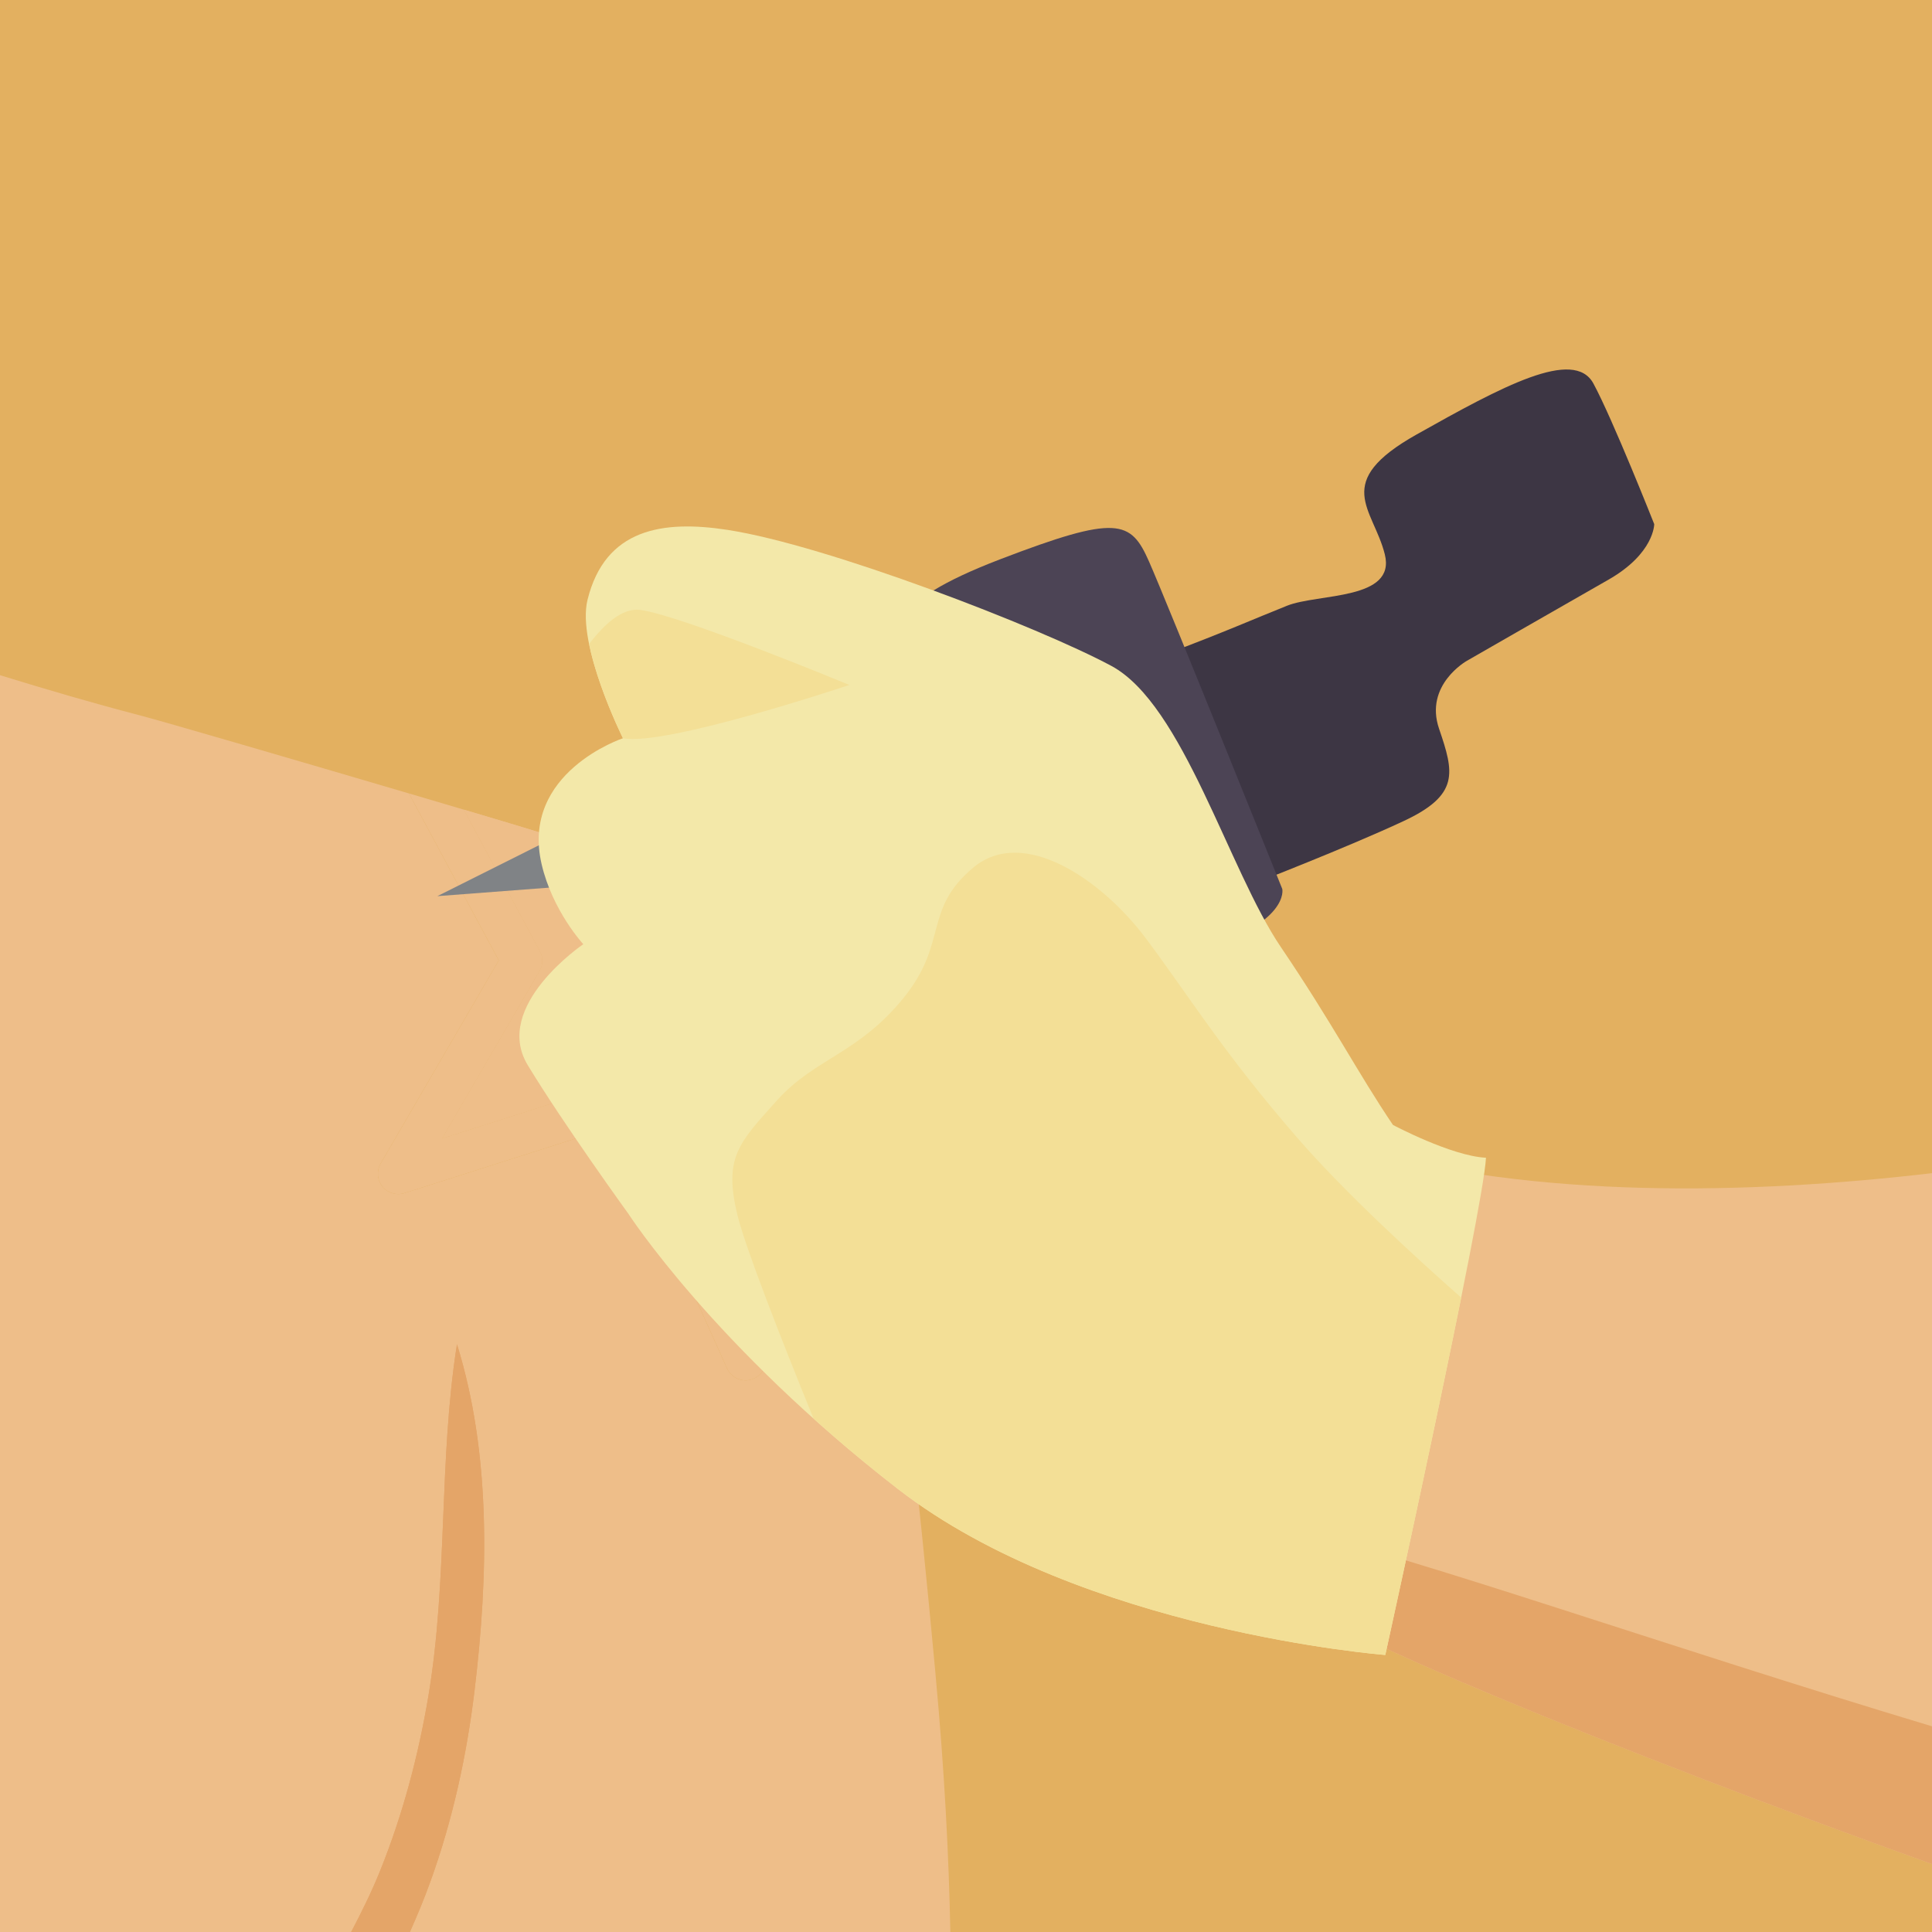
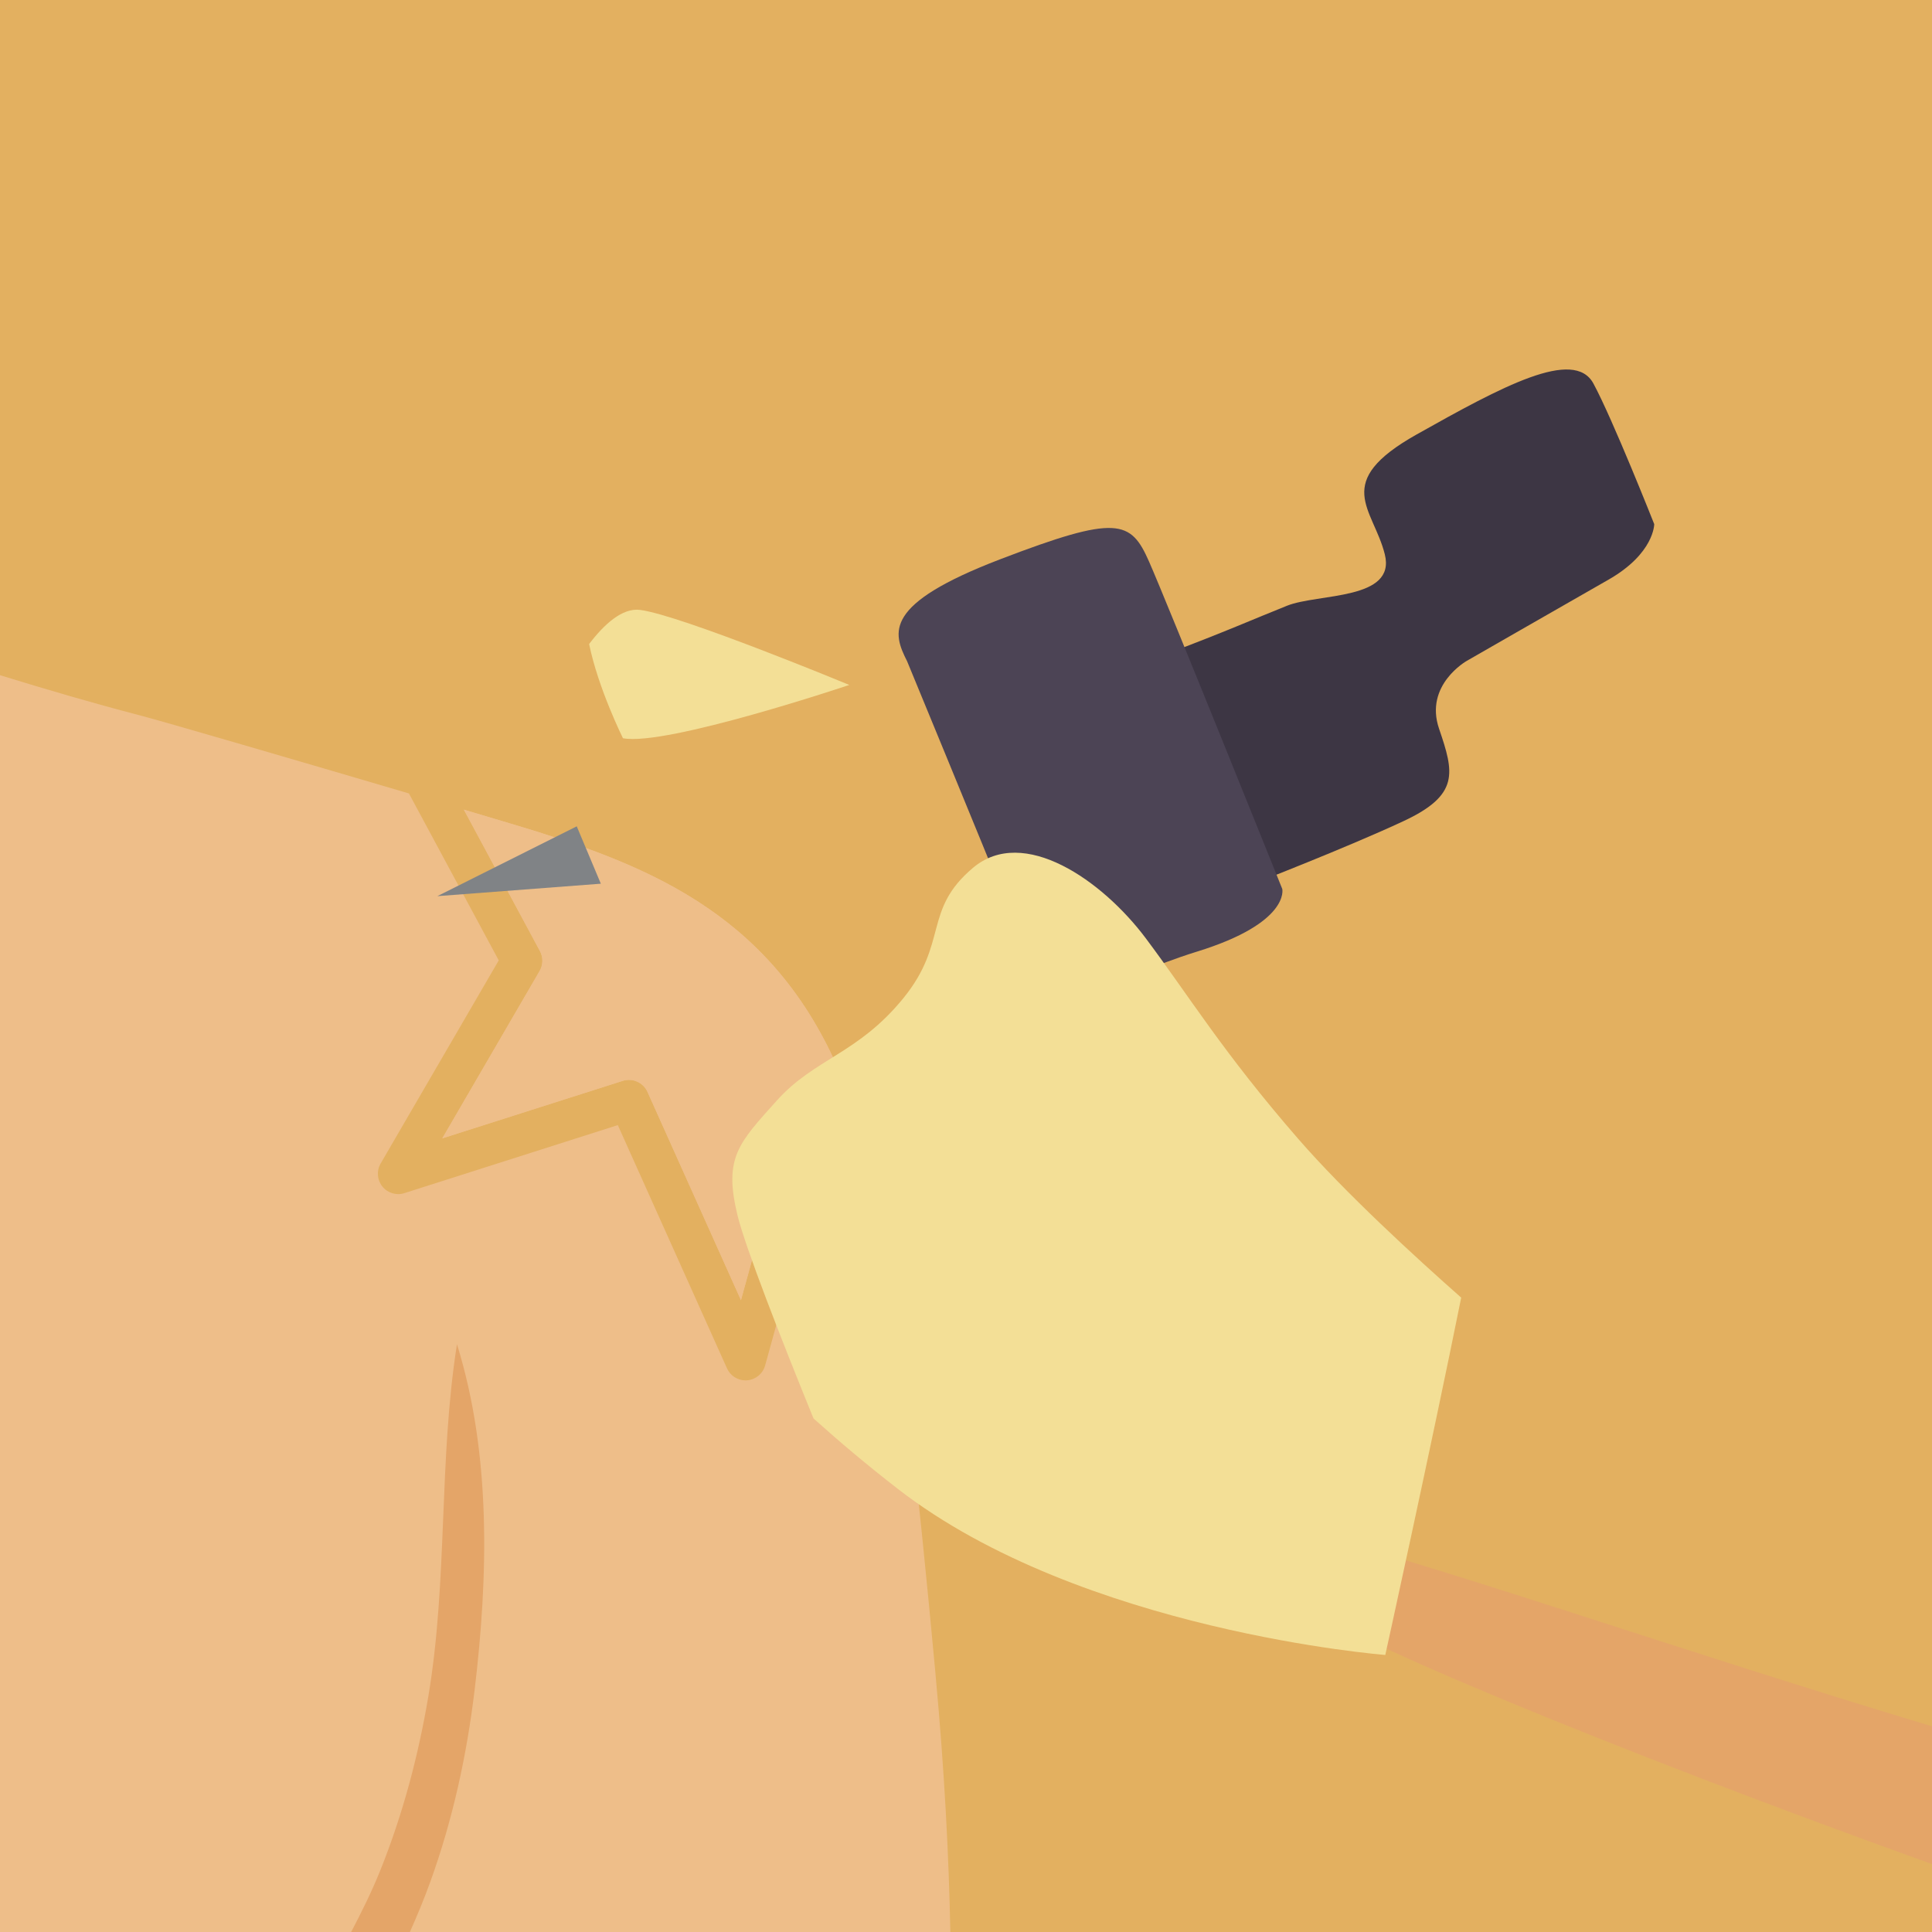
<svg xmlns="http://www.w3.org/2000/svg" id="Layer_1" viewBox="0 0 1080 1080">
  <defs>
    <style>
      .cls-1 {
        fill: #4c4455;
      }

      .cls-2 {
        fill: #f3e8a9;
      }

      .cls-3 {
        fill: #808386;
      }

      .cls-4 {
        fill: #3d3644;
      }

      .cls-5 {
        fill: #e3b060;
      }

      .cls-6 {
        fill: #eebe89;
      }

      .cls-7 {
        fill: #f3df96;
      }

      .cls-8 {
        fill: #e4a568;
      }

      .cls-9 {
        fill: #fdc20a;
      }
    </style>
  </defs>
  <rect class="cls-5" x="-.5" y="-.5" width="1080.5" height="1081" />
  <path class="cls-9" d="M190.47,894.72h-.02s.02,0,.02,0Z" />
  <g>
    <path class="cls-6" d="M301.66,542.78l-54.41,93.57,100.88-32.15c5.44-1.76,11.45.89,13.82,6.18l52.25,116.42,28.84-104.65c1.37-4.94,5.86-8.36,10.98-8.35l21.03.04c-34.84-96.39-103.56-126.49-174.67-148.9-5.31-1.67-20.68-6.28-41.08-12.33l42.54,79.07c1.87,3.48,1.8,7.68-.18,11.1Z" />
    <path class="cls-6" d="M523.05,936.77c-9.86-106.6-19.01-190.69-33.3-267.68-2.14-11.51-4.64-22.31-7.46-32.48l-19.63-.05-34.94,126.73c-1.28,4.62-5.31,7.94-10.08,8.32-.31.02-.6.04-.9.03-4.44,0-8.51-2.61-10.35-6.72l-61.03-135.98-119.31,38.03c-4.44,1.44-9.36-.04-12.31-3.71-2.95-3.67-3.33-8.77-.97-12.83l66.03-113.57-50.21-93.32c-60.29-17.78-137.77-40.39-151.87-44.04-23.92-6.19-50.99-14.14-76.74-22.07v703.07h531.28c-.85-42.96-3.23-89.65-8.23-143.73Z" />
-     <path class="cls-6" d="M345.37,628.93l61.03,135.98c1.84,4.11,5.91,6.71,10.35,6.72.3,0,.59-.01.9-.03,4.78-.37,8.8-3.7,10.08-8.32l34.94-126.73,19.63.05c-2.21-7.97-4.63-15.55-7.24-22.76l-21.03-.04c-5.12,0-9.61,3.41-10.98,8.35l-28.84,104.65-52.25-116.42c-2.38-5.29-8.38-7.93-13.82-6.18l-100.88,32.15,54.41-93.57c1.98-3.42,2.05-7.62.18-11.1l-42.54-79.07c-9.34-2.77-19.74-5.85-30.7-9.08l50.21,93.32-66.03,113.57c-2.36,4.06-1.98,9.16.97,12.83,2.94,3.67,7.87,5.15,12.31,3.71" />
  </g>
  <path class="cls-8" d="M229.13,1080c4.13-9.25,8.01-18.62,11.45-28.15,12.51-34.65,20.37-70.74,24.75-107.28,7.59-63.34,9.3-131.55-9.88-193.13-10.29,65.02-5.06,131.53-15.97,196.62-5.6,33.4-14.32,66.21-26.96,97.65-4.73,11.77-10.37,23.09-16.22,34.29h32.85Z" />
  <path class="cls-9" d="M190.47,894.72h-.02s.02,0,.02,0Z" />
  <path class="cls-6" d="M301.66,542.78l-54.41,93.57,100.88-32.15c5.44-1.76,11.45.89,13.82,6.18l52.25,116.42,28.84-104.65c1.37-4.94,5.86-8.36,10.98-8.35l21.03.04c-34.84-96.39-103.56-126.49-174.67-148.9-5.31-1.67-20.68-6.28-41.08-12.33l42.54,79.07c1.87,3.48,1.8,7.68-.18,11.1Z" />
-   <path class="cls-8" d="M229.13,1080c4.13-9.25,8.01-18.62,11.45-28.15,12.51-34.65,20.37-70.74,24.75-107.28,7.59-63.34,9.3-131.55-9.88-193.13-10.29,65.02-5.06,131.53-15.97,196.62-5.6,33.4-14.32,66.21-26.96,97.65-4.73,11.77-10.37,23.09-16.22,34.29h32.85Z" />
-   <path class="cls-6" d="M1080,655.81c-102.72,11.98-221.35,14.47-321.29-13.72-53.9-15.2-37.07,227.3-31.73,251.77,2.96,13.56,177.09,85.01,353.02,148.18v-386.23Z" />
  <path class="cls-8" d="M1080,965.02c-149.71-45.03-289.44-94.64-357.06-110,1.08,15.43,2.29,27.59,3.3,34.48.26,1.7.52,3.35.74,4.36h0c2.96,13.56,177.09,85.02,353.02,148.18v-77.02Z" />
  <g>
    <polygon class="cls-3" points="322.4 461.92 244.48 500.95 335.87 493.99 322.4 461.92" />
    <path class="cls-4" d="M650.28,366.23c36.9-13.95,48.29-19.27,69.17-27.62,17.41-6.96,61.15-2.96,54.66-28.77-6.49-25.81-29.93-40.15,17.81-66.98,47.74-26.83,87.94-48.56,98.81-28.46,10.87,20.1,33.99,78.59,33.99,78.59,0,0,.12,16.4-25.64,31.09-25.75,14.69-79.14,45.35-79.14,45.35,0,0-23.87,13.41-15.49,37.95,8.37,24.54,11.59,36.93-19.84,51.61-31.51,14.72-83.6,34.9-83.6,34.9l-50.74-127.66Z" />
    <path class="cls-1" d="M507.15,369.78c-8.32-16.34-13.47-32.07,51.93-57.13,65.41-25.07,73-21.97,83.25,1.29,10.26,23.26,74.47,182.99,74.47,182.99,0,0,4.55,18.89-47.68,35.03-52.23,16.14-78.53,42.19-102.93-18.18-18.75-46.38-59.05-144-59.05-144Z" />
-     <path class="cls-2" d="M778.67,628.84c-19.46-28.74-33.56-56.44-62.75-99.55-29.19-43.11-54.45-135.44-94.71-157.07-40.26-21.64-158.8-67.41-214.45-76-36.4-5.62-68.47-.72-78.33,39.06-6.24,25.18,19.81,77.4,19.81,77.4,0,0-57.39,19.08-45.48,70.38,6.07,26.16,23.31,44.75,23.31,44.75,0,0-51.09,34.59-31.06,67.61,20.02,33.01,56.21,83.02,56.21,83.02,0,0,48.13,74.52,150.84,154,102.71,79.48,272.32,92.7,272.32,92.7,0,0,54.89-249.06,56.29-277.95-19.26-.93-52-18.34-52-18.34Z" />
    <g>
      <path class="cls-7" d="M454.77,792.95c-17.85-43.73-38.29-96.05-42.58-113.88-7.72-32.03.78-40.11,22-63.79,21.22-23.68,45.26-25.99,70.71-57.19,25.44-31.2,10.88-49.28,39.05-73.01,28.17-23.73,72.24,6.97,96.54,39.41,24.3,32.45,43.24,63.86,85.3,112.22,26.19,30.11,65.26,65.92,91.03,88.67-16.68,82.91-42.43,199.75-42.43,199.75,0,0-169.61-13.22-272.32-92.7-17.36-13.43-33.02-26.68-47.29-39.49Z" />
      <path class="cls-7" d="M348.24,412.68s-13.85-27.84-18.91-52.67c8.36-11.01,18.57-20.38,28.56-19.06,23.01,3.04,116.88,41.94,116.88,41.94,0,0-102.43,34.43-126.52,29.79Z" />
    </g>
  </g>
</svg>